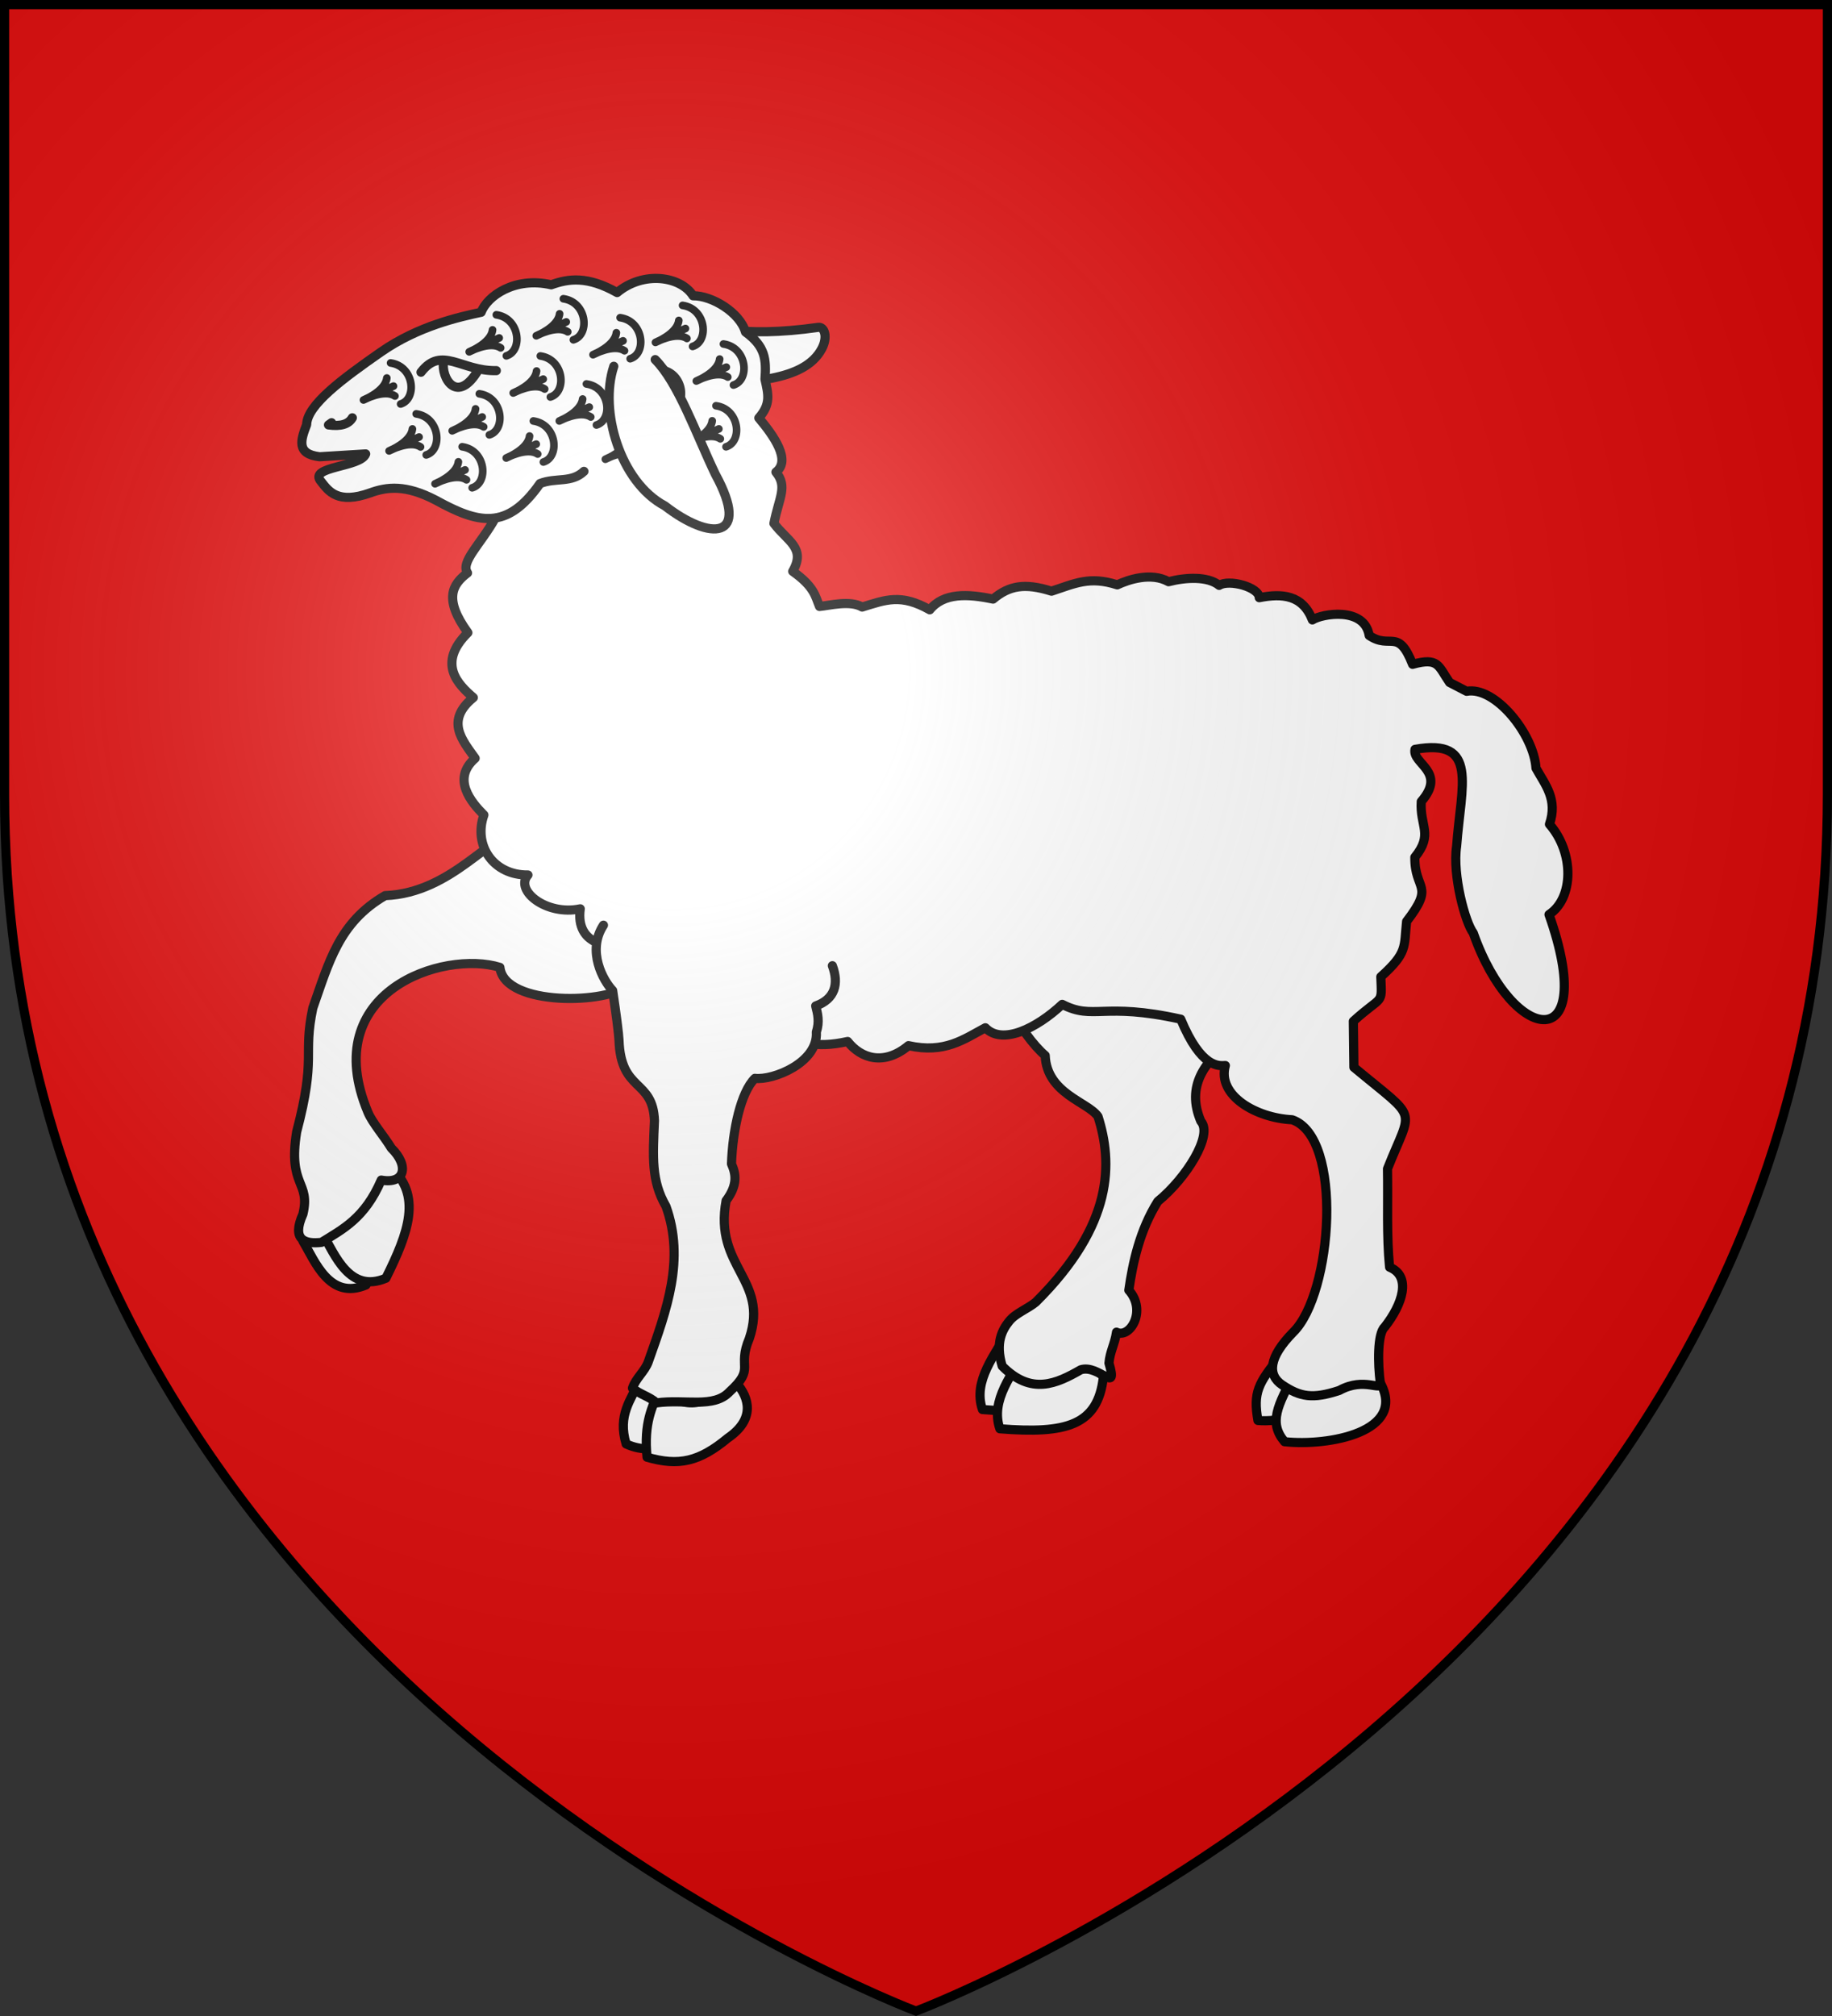
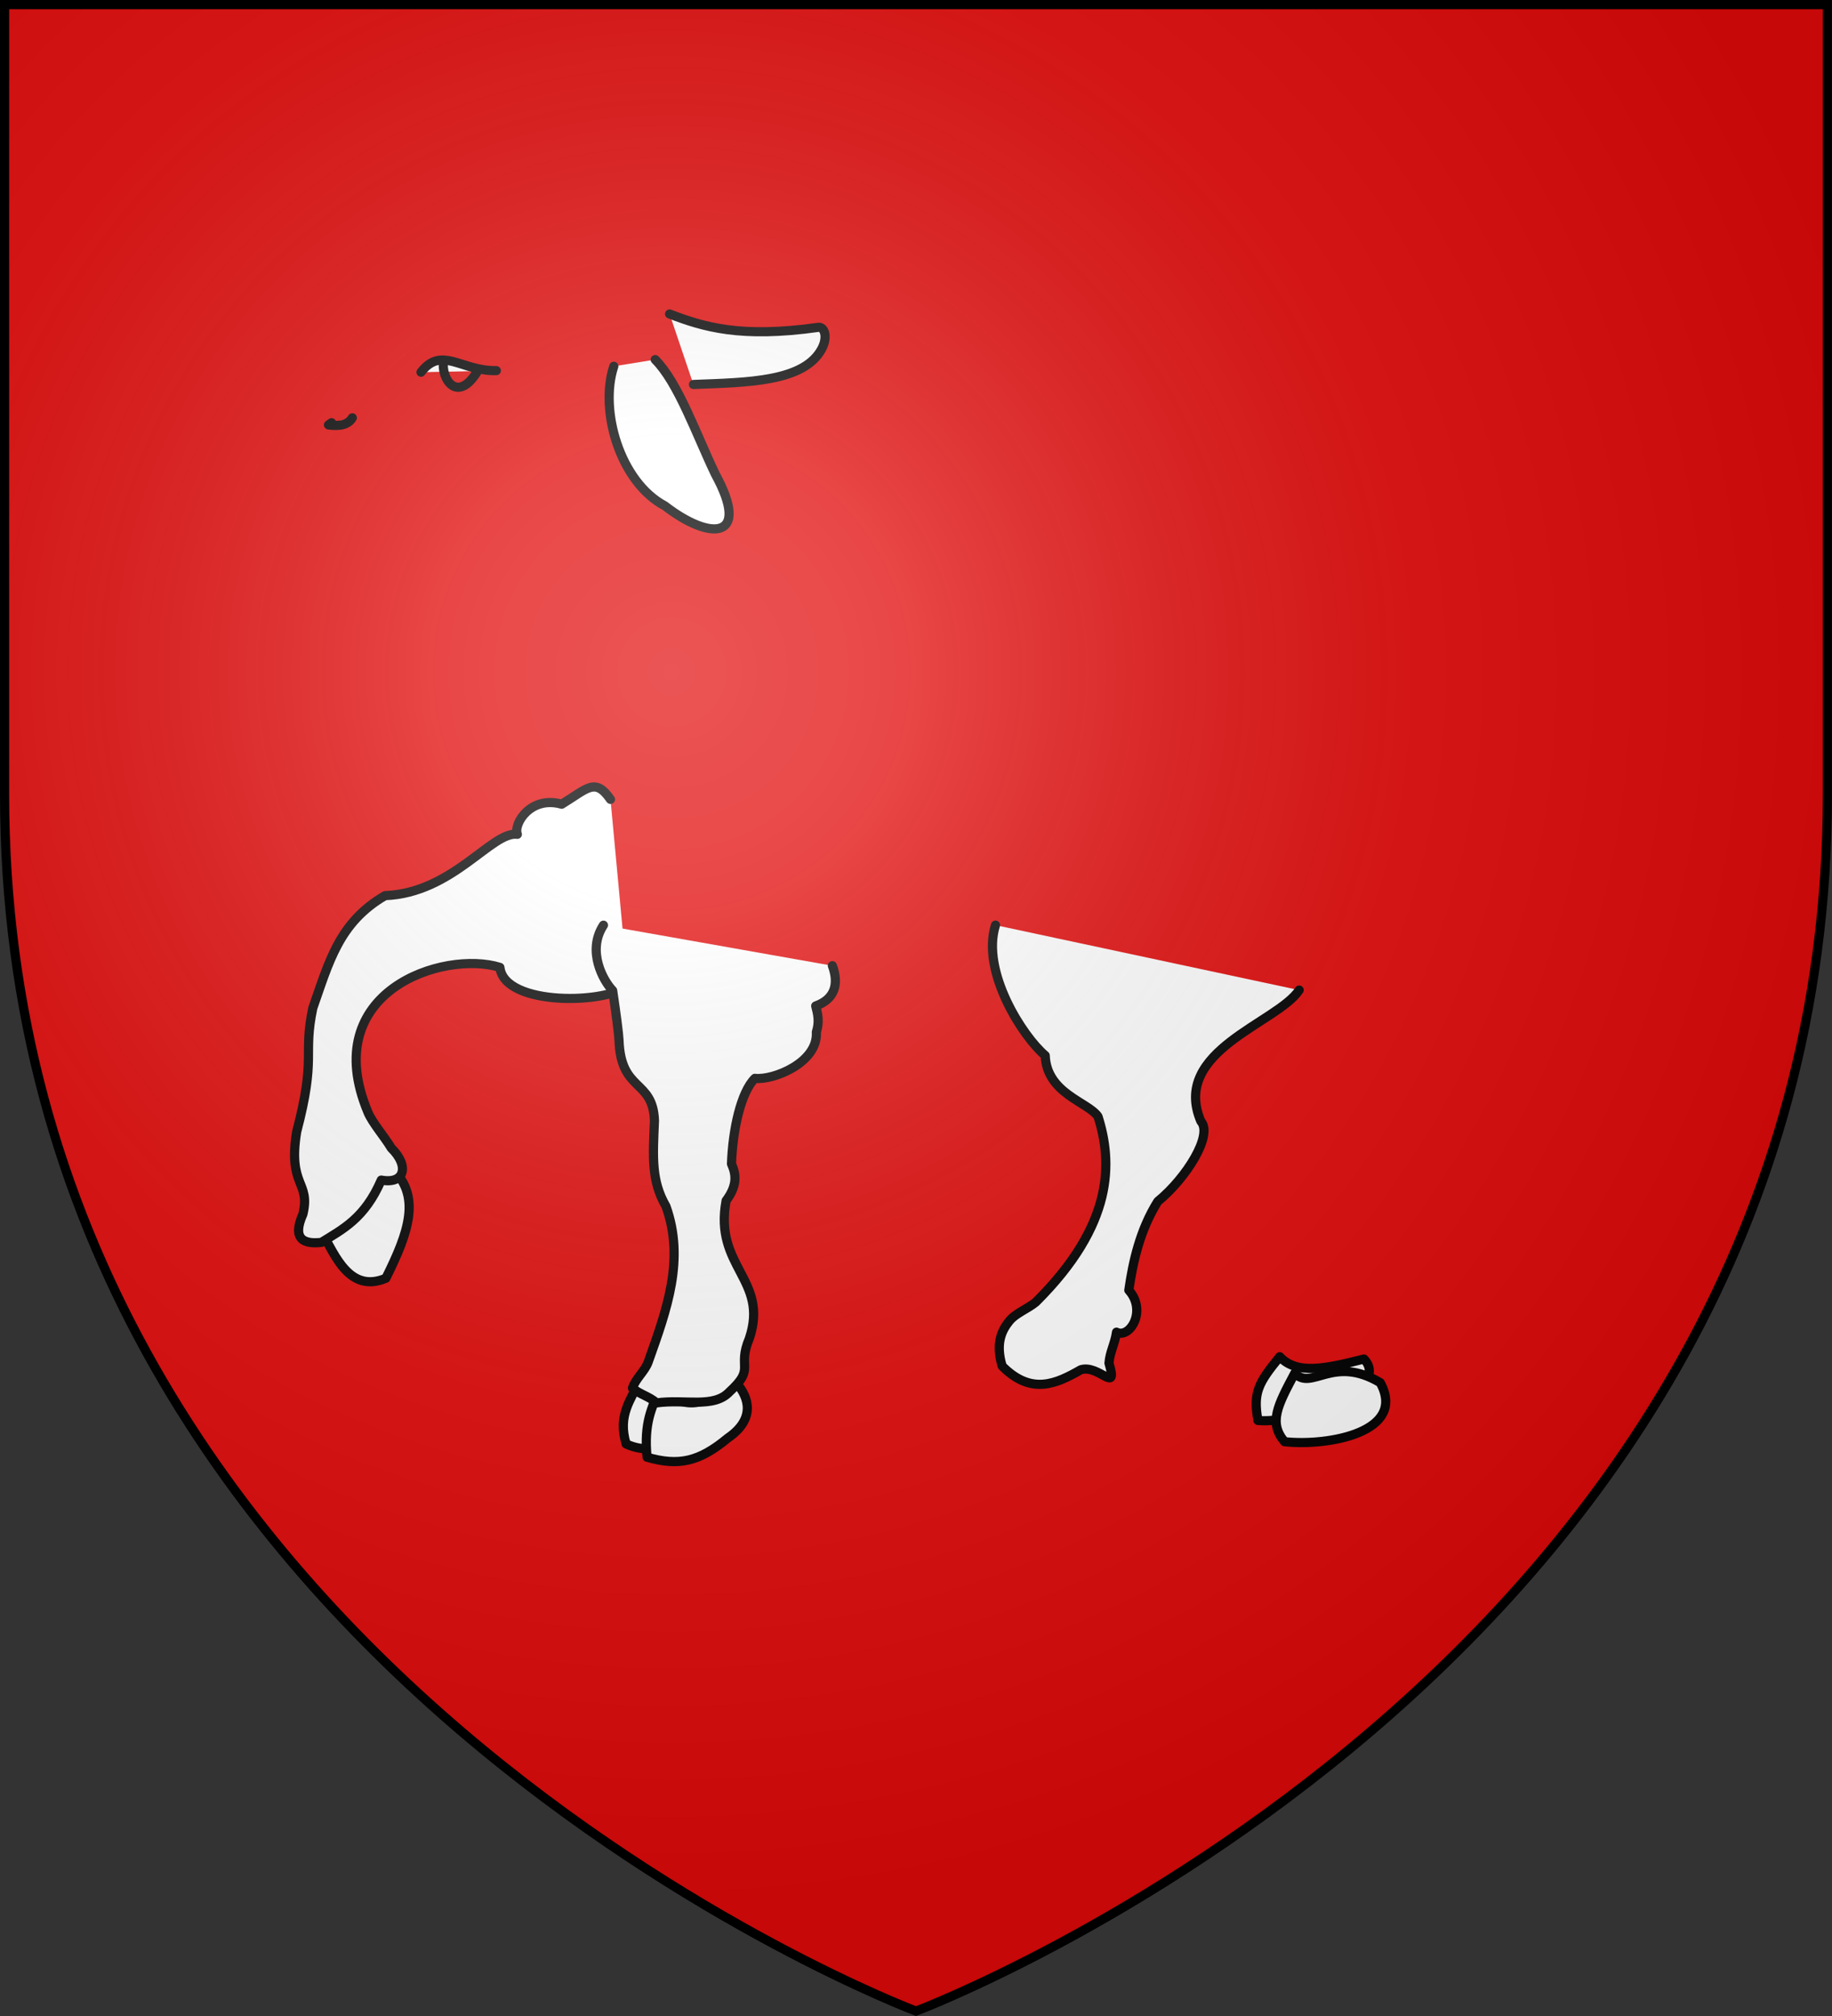
<svg xmlns="http://www.w3.org/2000/svg" xmlns:xlink="http://www.w3.org/1999/xlink" height="660" viewBox="-300 -300 600 660" width="600">
  <rect x="-300" y="-300" width="600" height="660" fill="#333333" stroke="none" />
  <radialGradient id="b" cx="-80" cy="-80" gradientUnits="userSpaceOnUse" r="405">
    <stop offset="0" stop-color="#fff" stop-opacity=".31" />
    <stop offset=".19" stop-color="#fff" stop-opacity=".25" />
    <stop offset=".6" stop-color="#6b6b6b" stop-opacity=".125" />
    <stop offset="1" stop-opacity=".125" />
  </radialGradient>
  <path d="M-298.5-298.5h597v258.543C298.5 246.291 0 358.5 0 358.5S-298.5 246.291-298.5-39.957z" fill="#e20909" />
-   <path d="M30.472 135.283c-4.46 8.176-11.953 16.728-8.711 26.17 21.558 1.694 37.086-.21 38.825-16.4l-3.78-.185c-4.177 8.388-18.329-.892-26.334-9.585z" style="fill:#fff;fill-rule:evenodd;stroke:#000;stroke-width:3;stroke-linecap:round;stroke-linejoin:round" />
-   <path d="M36.178 141.582c-4.46 8.176-11.953 16.728-8.711 26.17 21.558 1.695 32.17-.901 33.91-17.09-9.029-9.327-18.713-3.93-25.2-9.08zM-178.923 84.065c10.838 9.228 6.185 21.727-1.214 36.613-11.929 5.062-16.695-7.776-20.616-14.29 7.583-9.67 14.222-8.745 21.83-22.323z" style="fill:#fff;fill-rule:evenodd;stroke:#000;stroke-width:3;stroke-linecap:round;stroke-linejoin:round" />
  <path d="M-172.403 81.851c10.838 9.228 6.185 21.727-1.214 36.613-11.929 5.062-16.695-7.776-20.616-14.29 7.583-9.67 14.222-8.745 21.83-22.323zM119.14 144.165c-7.112 8.672-8.746 11.782-7.15 20.866 12.638 1.265 44.21-10.137 34.728-20.113-12.66 3.216-22.072 5.187-27.578-.753z" style="fill:#fff;fill-rule:evenodd;stroke:#000;stroke-width:3;stroke-linecap:round;stroke-linejoin:round" />
  <path d="M124.053 149.549c-5.68 10.665-8.592 16.203-3.35 22.435 14.347 1.562 40.17-3.16 31.35-19.313-15.477-9.281-22.494 2.819-28-3.122zM-90.922 152.694c-2.236 5.377-6.91 10.555-4.004 20.032 10.415 4.798 19.189-2.29 29.374-6.827 8.973-6.152 8.679-7.994 4.25-12.977-12.972 9.444-22.945 8.185-29.62-.228z" style="fill:#fff;fill-rule:evenodd;stroke:#000;stroke-width:3;stroke-linecap:round;stroke-linejoin:round" />
  <path d="M-84.12 155.223c-2.235 5.377-5.098 10.51-3.959 21.845 10.37 2.985 17.07 1.507 26.45-6.275 8.973-6.152 7.137-13.152 2.709-18.136-12.973 9.445-17.164 7.318-25.2 2.566zM125.496 24.137c-7.171 10.842-42.045 19.83-32.197 42.96 4.07 4.448-4.752 18.598-14.098 26.22-5.948 9.448-8.223 20.16-9.5 29.068 6.015 6.735.3 15.991-4.033 13.747-.54 3.838-2.161 6.372-2.465 10.118 3.096 10.53-3.29.313-9.235 2.187-7.915 4.52-16.169 8.466-25.748-1.216-2.327-7.737.082-11.905 2.277-14.661 2.14-2.688 6.18-4.107 8.769-6.3C65.02 100.676 64.34 80.438 59.614 65.538c-3.218-4.77-16.799-7.485-17.299-19.982C35.012 39.411 21.23 18.084 26.03 2.872M-94.391 22.441c-5.692 6.189-40.399 7.271-41.888-5.741-18.385-5.747-59.901 7.756-43.19 47.498 1.438 3.42 5.318 7.825 7.625 11.658 5.94 5.802 4.487 11.917-3.291 10.484-5.412 12.525-12.576 16.025-19.573 20.382-5.38.626-9.895-.693-6.079-9.246 2.575-10.858-4.952-8.862-2.056-26.92 6.552-24.895 1.97-24.697 5.295-40.552 5.245-14.797 8.46-27.979 23.674-36.796 22.21-.828 34.97-21.205 43.313-20.073-1.368-3.445 4.363-12.737 14.516-9.85 8.508-5.18 10.933-8.836 15.986-1.582" style="fill:#fff;fill-rule:evenodd;stroke:#000;stroke-width:3;stroke-linecap:round;stroke-linejoin:round" />
  <path d="M-80.7-197.202c11.097 4.252 23.203 7.97 48.697 4.368 1.998-.282 3.201 3.129 1.176 6.962-5.771 10.925-24.203 11.049-42.066 11.74" fill="#fff" stroke="#000" stroke-linecap="round" stroke-linejoin="round" stroke-width="3" />
-   <path d="M-97.94 8.99c.449.01 7.441 11.768 19.484 1.427 4.472 1.65 1.81 32.406 18.367 22.066 6.904 3.809 14.017 13.275 19.566 3.12-.021 5.993 7.622 7.718 18.132 5.357 4.368 5.574 11.903 8.04 19.933 1.361 11.853 2.648 18.133-2.103 25.167-5.851 5.555 5.757 16.772.208 25.184-7.66 10.327 5.301 13.22-.816 38.813 4.855 6.715 16.133 12.513 15.284 14.606 15.167-2.72 9.858 10.11 17.177 21.87 17.754 16.811 5.633 13.274 56.995.313 69.603-7.995 8.157-8.474 13.933-3.524 17.232 5.86 3.906 9.914 4.67 18.656 1.786 8.306-4.565 13.902.534 13.427-2.537-.82-6.1-.966-16.103 1.432-18.215 5.818-7.39 8.904-16.594 1.615-19.603-1.01-10.285-.496-20.983-.681-32.21 8.163-20.697 10.528-15.304-11.003-33.223l-.184-15.082c9.797-8.883 9.365-4.982 8.997-14.55 8.823-7.954 7.538-9.656 8.448-18.127 9.411-12.216 2.605-9.957 2.695-21.012 6.143-7.604 1.558-10.089 2.106-18.248 8.51-9.785-3.1-12.351-2.045-17.075 20.939-3.737 15.1 11.586 13.624 31.733-1.418 9.47 2.885 25.104 5.445 28.365 13.04 37.09 41.257 40.6 24.815-6.016 8.086-5.327 8.347-20.17.15-29.566 2.796-8.199-1.451-12.968-4.413-18.363-.725-11.157-13.425-26.901-22.713-25.16l-5.587-2.892c-3.746-5.417-3.563-8.305-12.118-5.94-4.77-12.147-7.268-4.686-14.216-9.447-1.553-9.536-15.547-7.111-18.602-5.09-3.172-8.174-9.809-8.768-17.397-7.28-.07-3.506-9.974-6.1-13.13-4.037-3.714-3.024-10.91-2.652-16.578-1.194-5.772-3.225-13.317-.6-16.806 1.028-9.137-2.946-13.919-.402-21.53 2.074-8.812-2.782-13.911-1.801-19.145 2.59-8.252-1.729-16.127-2.144-20.73 3.504-9.473-5.348-14.428-3.258-22.141-.896-3.944-2.317-10.77-.484-13.964-.194-1.416-3.387-1.645-6.423-8.787-11.5 4.466-7.66-1.814-9.908-6.142-15.695 1.709-8.616 4.548-12.05.656-16.802 5.055-3.81-.706-11.86-5.606-17.714 4.002-4.577 3.11-7.714 2.017-12.67.486-6.648.053-10.788-6.386-15.475-1.813-6.368-11.027-11.967-17.157-11.852-4.071-6.463-16.323-8.205-24.88-1.059-9.712-5.47-15.96-4.575-21.583-2.535-12.01-2.755-20.986 3.735-22.96 8.99-7.013 1.531-20.46 4.4-32.83 13.016-12.56 8.75-24.197 17.337-24.308 23.764-1.859 4.829-3.588 9.605 4.246 10.521l15.082-.929c-1.622 4.439-19.005 4.023-14.623 9.015 2.5 3.209 5.477 7.557 16.155 3.718 5.483-1.973 11.583-2.729 21.433 2.414 13.817 7.602 23.294 10.113 34.135-5.446 5.18-2.039 10.27-.088 14.385-3.99-4.112 3.907-9.188 1.949-14.385 3.99-5.26 7.51-10.01 10.591-14.632 11.261-4.822 8.64-11.526 14.445-9.11 17.997-5.048 3.814-7.839 8.585.119 19.56-10.216 10.094-3.16 17.003 1.778 21.256-9.348 7.626-3.48 14.081.596 19.869-7.754 6.752-1.287 14.412 2.865 18.545-3.528 10.08 3.201 19.789 14.431 19.658-4.46 5.035 6.026 13.436 17.13 11.077C-111.646 9.752-99.397 10.164-97.94 8.99z" style="fill:#fff;fill-rule:evenodd;stroke:#000;stroke-width:3;stroke-linecap:round;stroke-linejoin:round" />
  <path d="M-137.452-178.66c-11.495.221-17.892-8.262-24.667.518" style="fill:#fff;fill-rule:evenodd;stroke:#000;stroke-width:3;stroke-linecap:round;stroke-linejoin:round" />
  <path d="M-154.705-181.83c-1.02 5.604 4.518 14.693 11.472 2.733" fill="none" stroke="#000" stroke-linecap="round" stroke-linejoin="round" stroke-width="3" />
  <path d="M-184.61-163.217c-1.192 2.091-3.776 2.884-7.804 2.33l1.003-.72M-102.365 2.887c-5.547 8.479-.01 18.273 3.016 21.389 1.193 7.896 1.984 14.244 2.075 16.187.56 17.23 11.135 12.665 11.618 26.454-.509 11.898-1.085 19.65 3.773 28.018 6.25 17.46.335 33.654-5.784 50.856-1.137 3.195-4.12 5.382-5.193 8.66 2.35 2.024 5.618 2.756 7.877 4.834 9.31-1.315 18.738 1.883 23.914-3.644 8.666-7.922 2.336-7.665 6.5-17.497 6.443-19.307-11.707-23.318-7.62-45.064 3.871-5.161 3.205-8.8 1.76-12.042.369-11.119 3.072-23.494 7.666-28.008 5.955.73 20.771-5.158 20.125-15.135 1.114-3.484.433-6.015-.21-8.566 6.297-2.234 7.664-7.225 5.459-13.172" style="fill:#fff;fill-rule:evenodd;stroke:#000;stroke-width:3;stroke-linecap:round;stroke-linejoin:round" />
-   <path id="a" d="M-172.073-181.174c7.799 1.115 8.738 11.791 3.285 13.438m-12.166-1.317s7.132-2.823 7.643-7.19m-7.643 7.19s6.783-3.658 10.303-1.297m-10.303 1.297 9.825-4.54" fill="none" stroke="#000" stroke-linecap="round" stroke-linejoin="round" stroke-width="2.5" />
  <use height="100%" transform="translate(8.383 16.671)" width="100%" xlink:href="#a" />
  <use height="100%" transform="translate(23.435 27.436)" width="100%" xlink:href="#a" />
  <use height="100%" transform="translate(29.056 10.098)" width="100%" xlink:href="#a" />
  <use height="100%" transform="translate(34.625 -15.763)" width="100%" xlink:href="#a" />
  <use height="100%" transform="translate(49.04 -2.29)" width="100%" xlink:href="#a" />
  <use height="100%" transform="translate(46.75 18.996)" width="100%" xlink:href="#a" />
  <use height="100%" transform="translate(56.585 -21.017)" width="100%" xlink:href="#a" />
  <use height="100%" transform="translate(64.13 6.871)" width="100%" xlink:href="#a" />
  <use height="100%" transform="translate(75.177 -14.82)" width="100%" xlink:href="#a" />
  <use height="100%" transform="translate(95.623 -18.848)" width="100%" xlink:href="#a" />
  <use height="100%" transform="translate(109.007 -6.207)" width="100%" xlink:href="#a" />
  <use height="100%" transform="translate(88.515 2.021)" width="100%" xlink:href="#a" />
  <use height="100%" transform="translate(79.219 19.401)" width="100%" xlink:href="#a" />
  <use height="100%" transform="translate(106.568 14.011)" width="100%" xlink:href="#a" />
  <path d="M-85.415-182.274c7.556 7.602 13.306 24.137 19.694 37.514 11.792 21.56-1.626 21.892-16.532 10.365-14.69-7.787-21.533-31.236-16.723-45.683" style="fill:#fff;fill-rule:evenodd;stroke:#000;stroke-width:3;stroke-linecap:round;stroke-linejoin:round" />
  <path d="M-298.5-298.5h597v258.543C298.5 246.291 0 358.5 0 358.5S-298.5 246.291-298.5-39.957z" fill="url(#b)" />
  <path d="M-298.5-298.5h597v258.503C298.5 246.206 0 358.397 0 358.397s-298.5-112.19-298.5-398.394z" fill="none" stroke="#000" stroke-width="3" />
</svg>